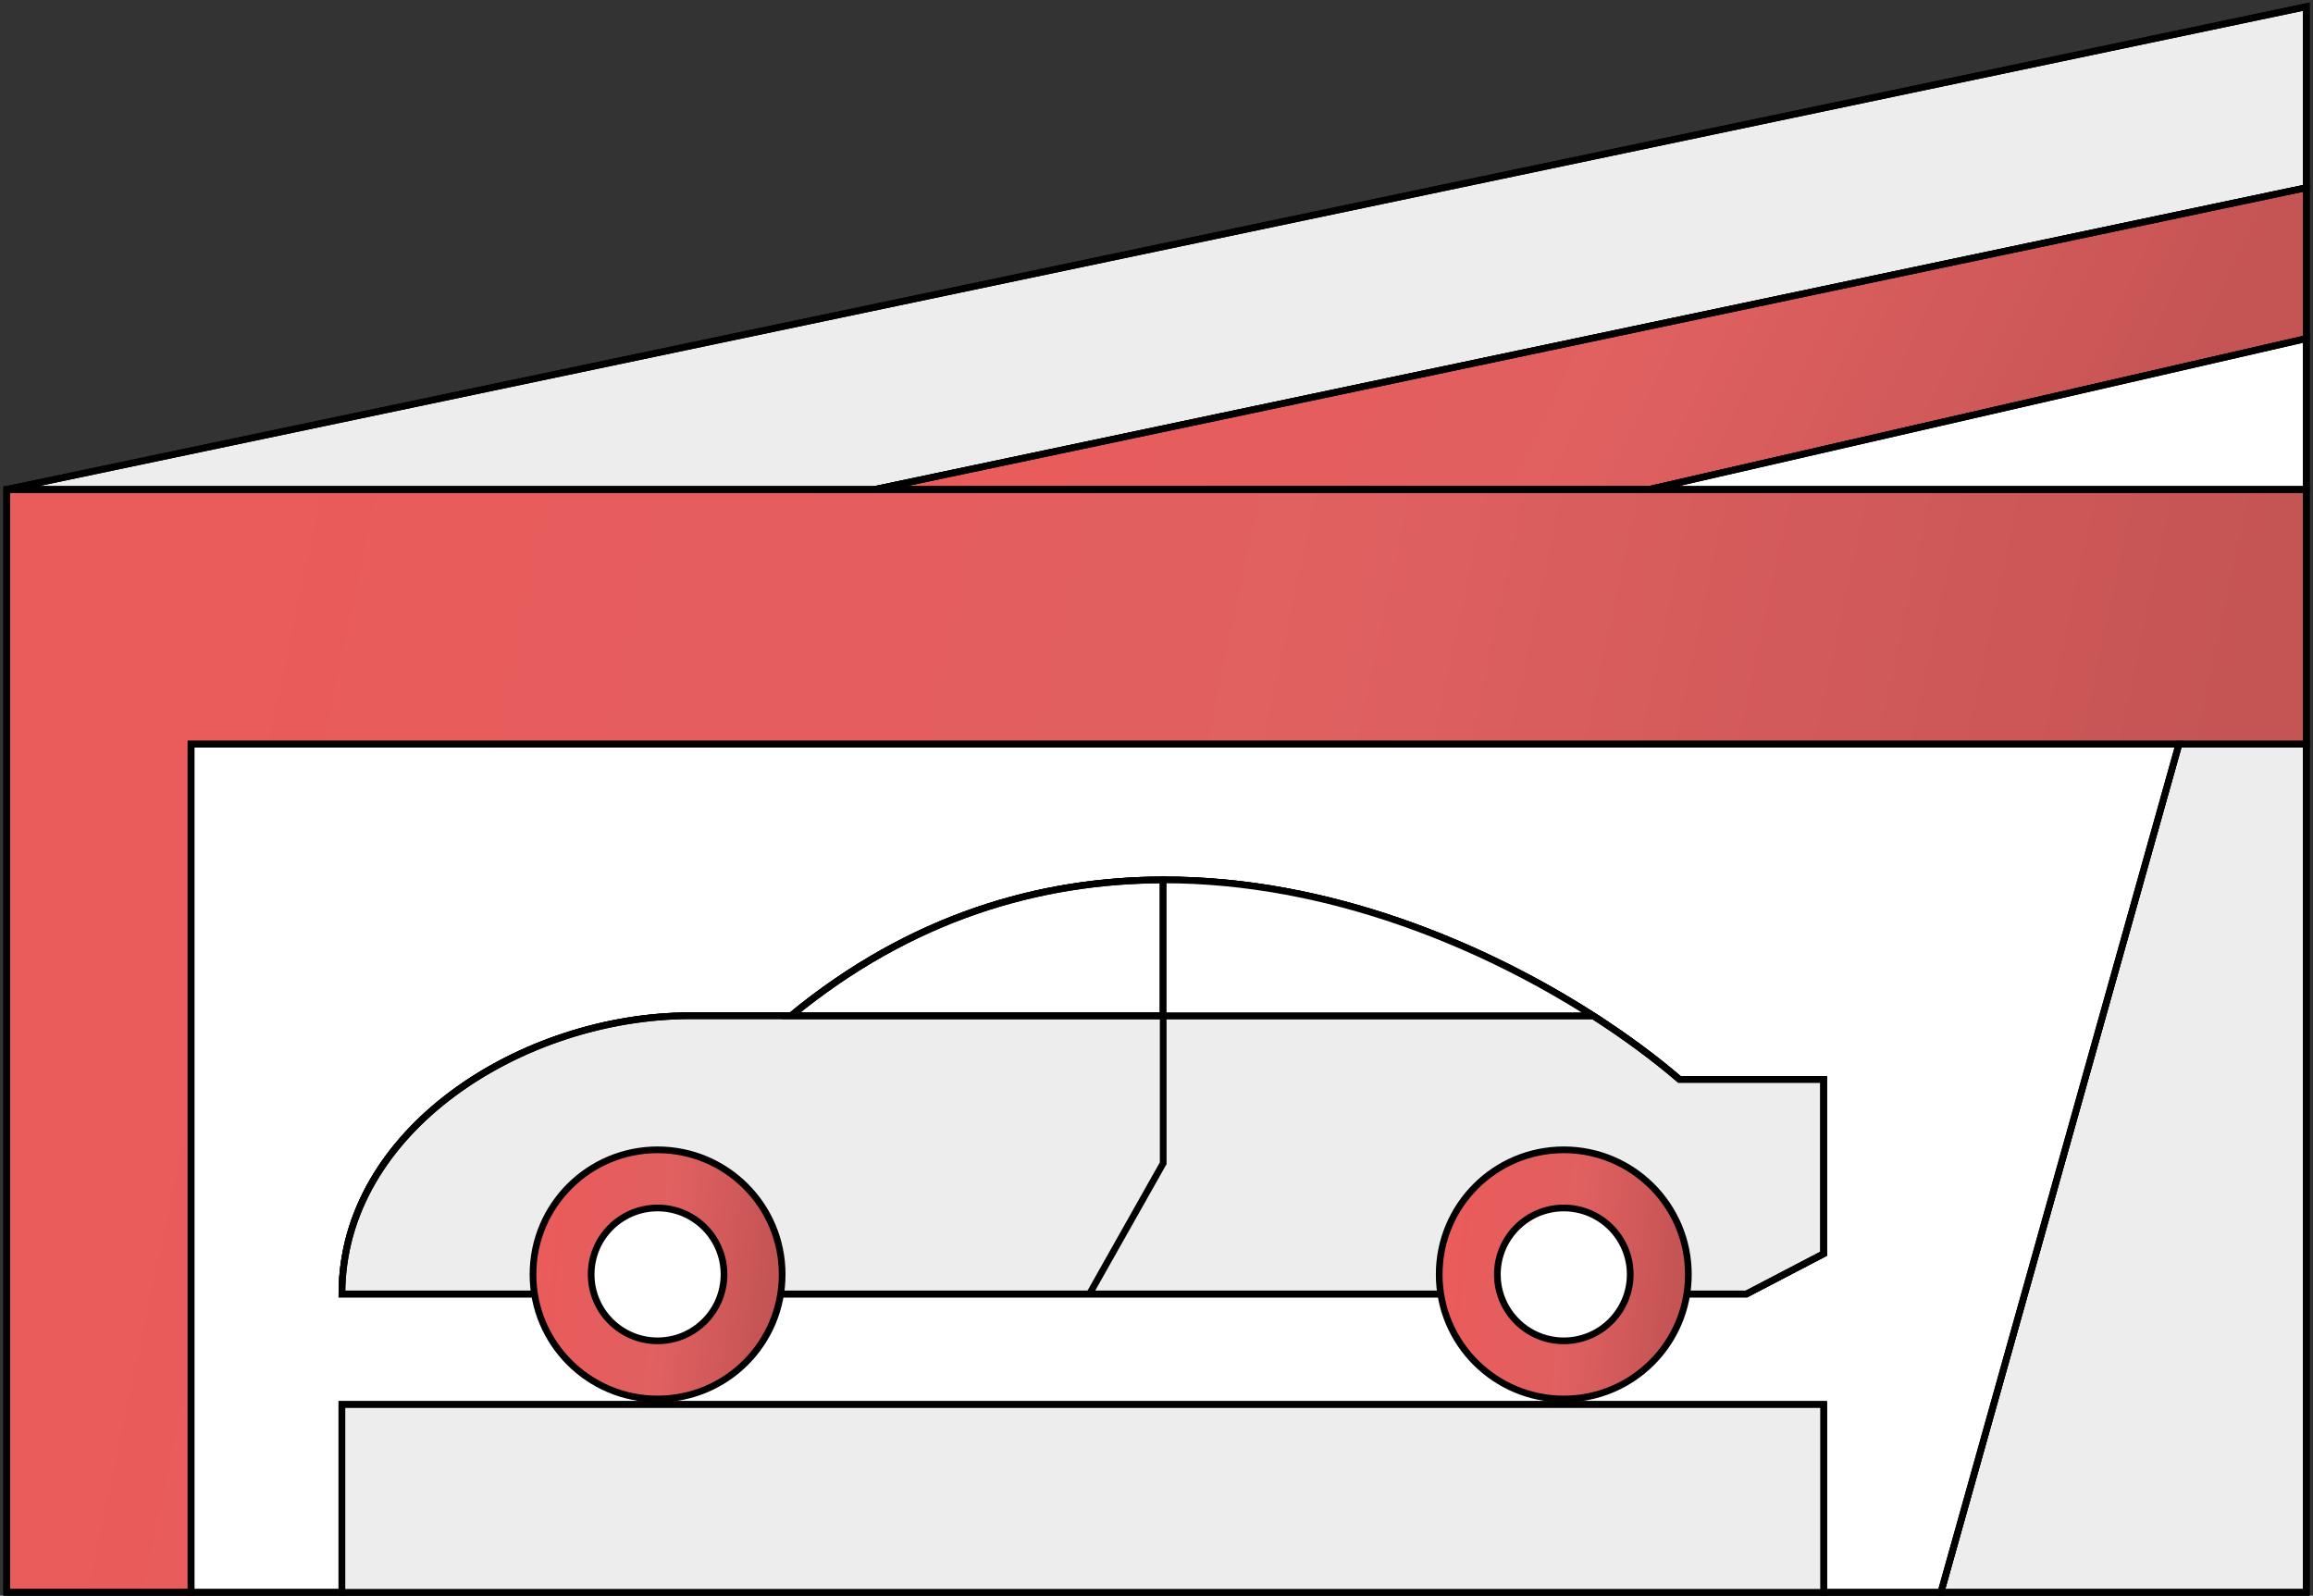
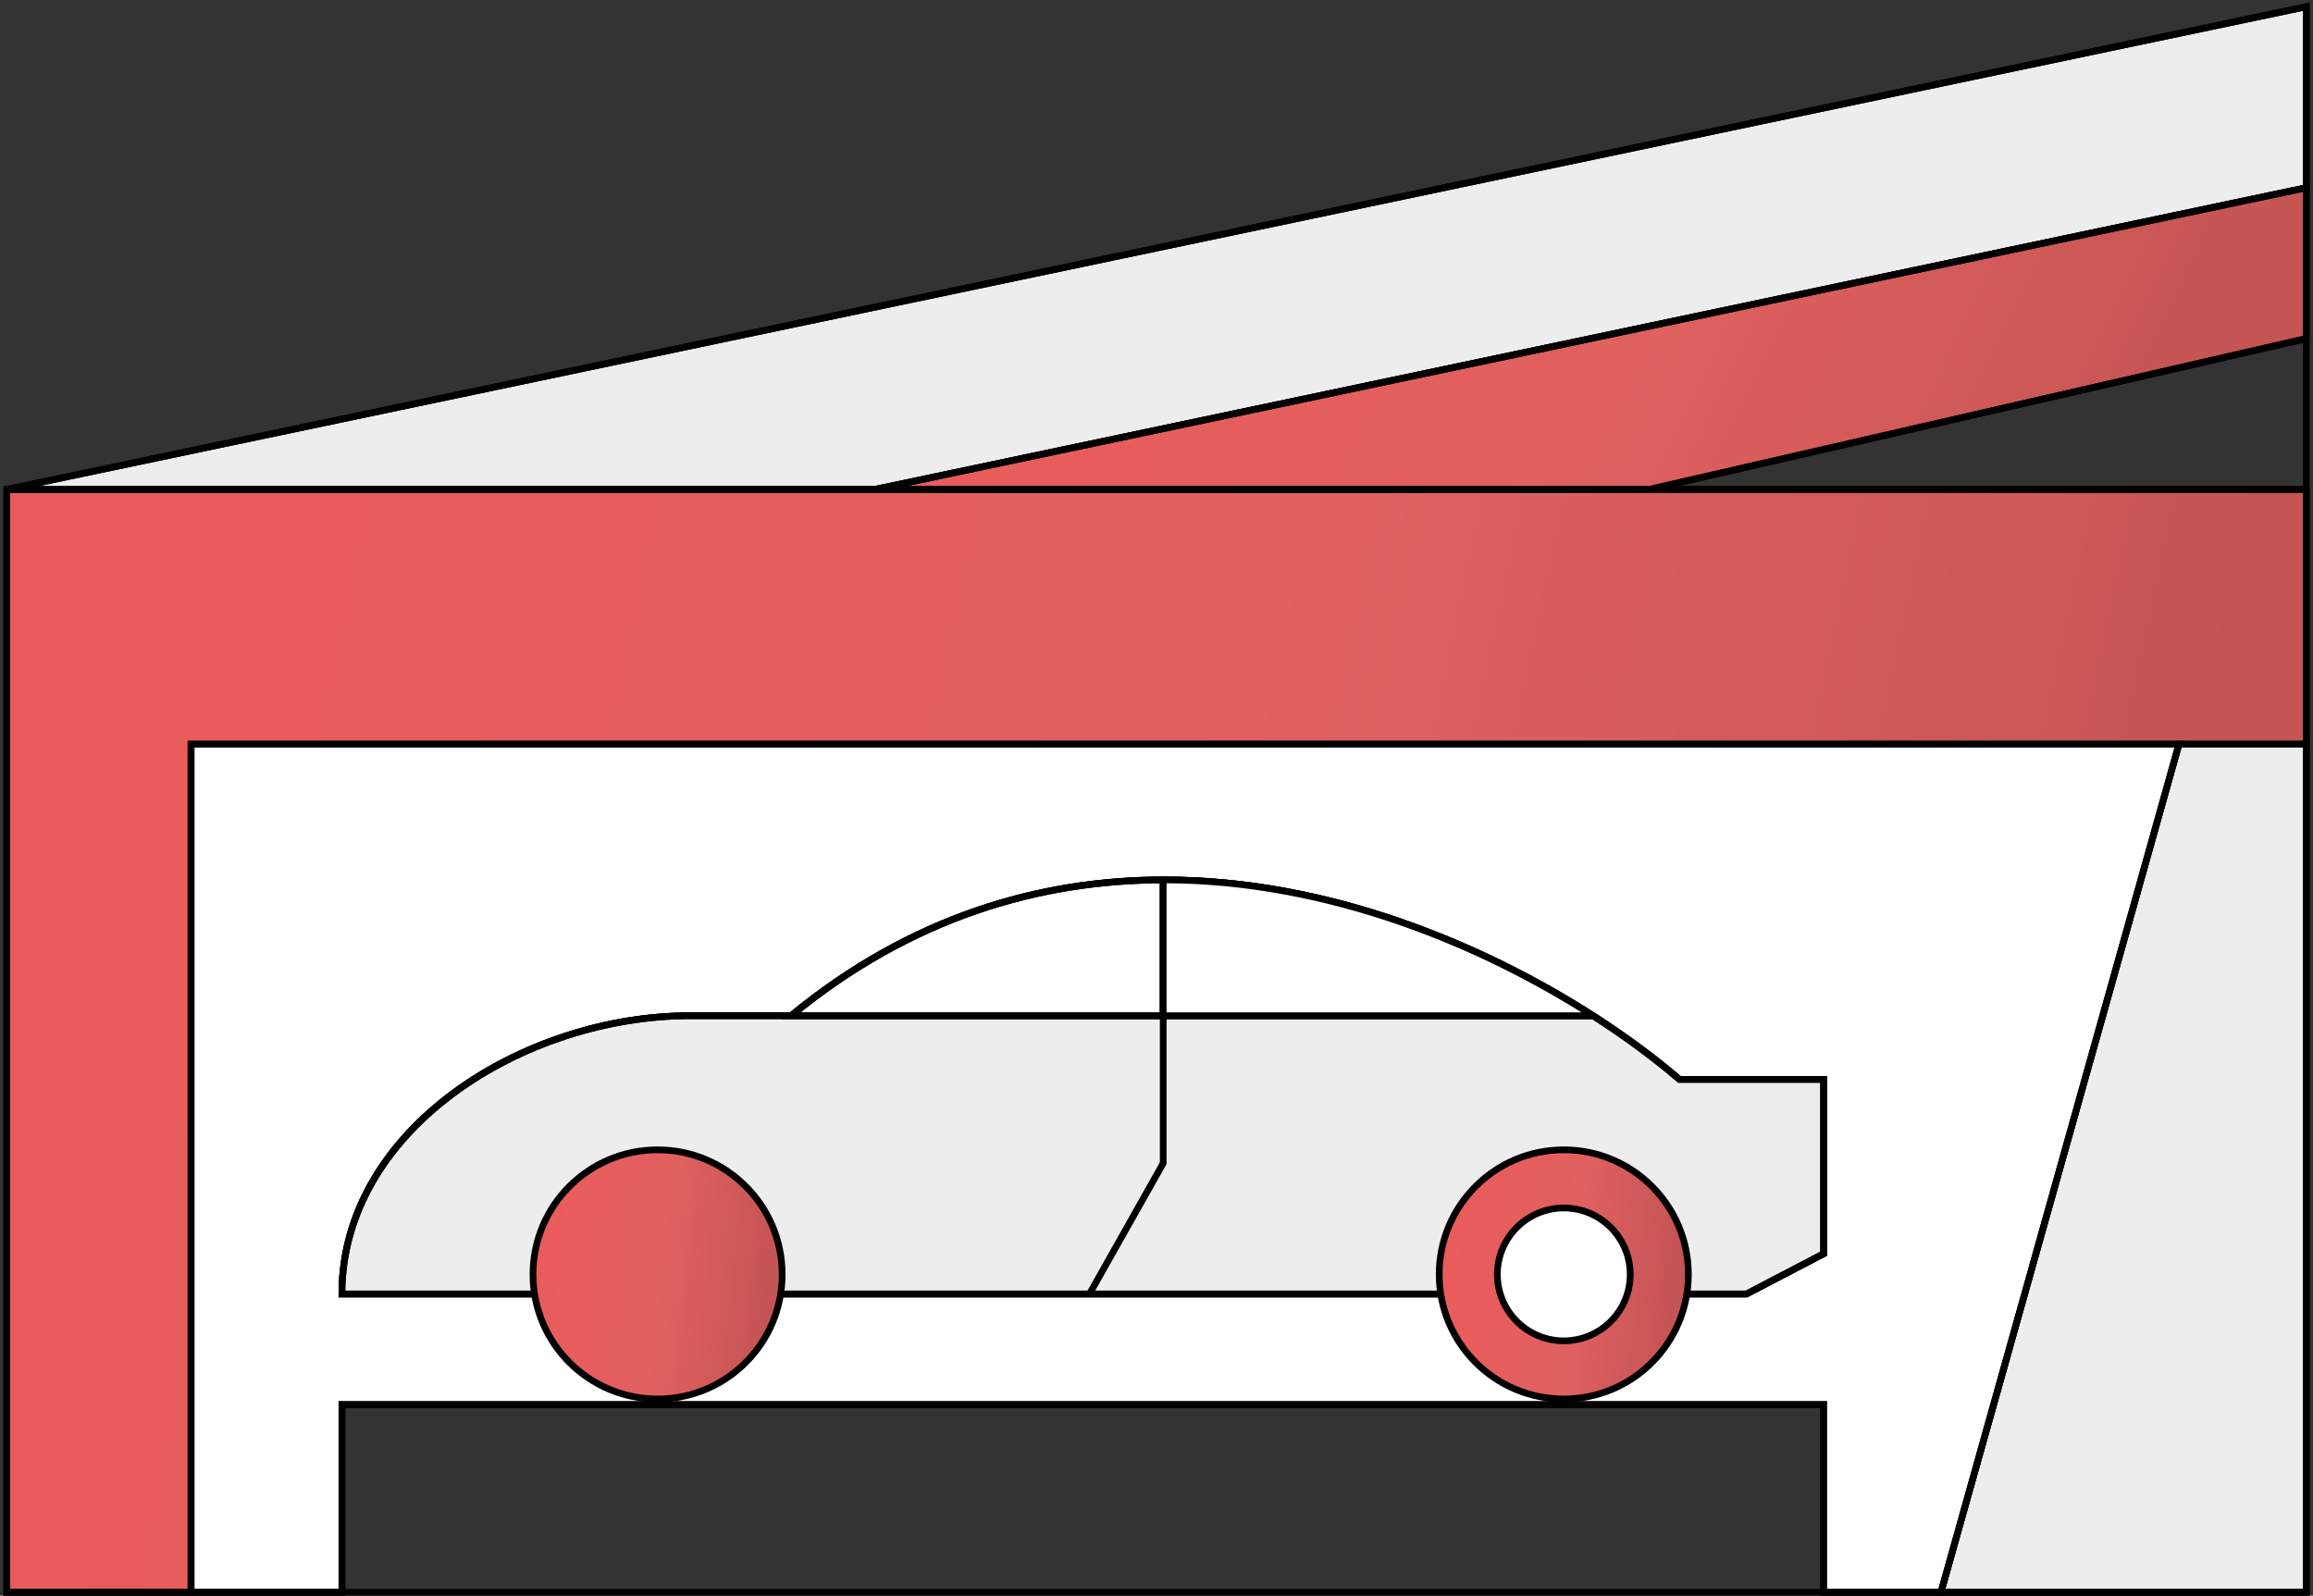
<svg xmlns="http://www.w3.org/2000/svg" width="345" height="238" viewBox="0 0 345 238" fill="none">
  <rect x="0" y="0" width="345" height="238" fill="#333333" stroke="none" />
  <path d="M1 73V237.5H28.5V111H325H344V73H246H130.5H1Z" fill="url(#paint0_linear)" stroke="black" />
  <path d="M344 1L1 73H130.5L344 28V1Z" fill="#EDEDED" stroke="black" />
  <path d="M344 28L130.5 73H246L344 50.5V28Z" fill="url(#paint1_linear)" stroke="black" />
-   <path d="M246 73H344V50.5L246 73Z" fill="white" stroke="black" />
  <path d="M344 237.5V111H325L289.5 237.5H344Z" fill="#EDEDED" stroke="black" />
  <path d="M28.5 111V237.5H51V209.5H272V237.5H289.5L325 111H28.5ZM272 187L260.5 193H162.5H51C51 168.5 78 151.5 103 151.5H118C135.939 136.744 155.159 131.266 173.5 131.24C198.244 131.204 221.386 141.09 237.617 151.5C242.619 154.709 246.966 157.967 250.5 161H272V187Z" fill="white" stroke="black" />
  <path fill-rule="evenodd" clip-rule="evenodd" d="M103 151.5H118H173.5H237.617C242.619 154.709 246.966 157.967 250.5 161H272V187L260.5 193H162.5H51C51 168.5 78 151.5 103 151.5Z" fill="#EDEDED" />
  <path d="M237.617 151.5L237.887 151.079L237.763 151H237.617V151.5ZM250.5 161L250.174 161.379L250.315 161.5H250.5V161ZM272 161H272.5V160.5H272V161ZM272 187L272.231 187.443L272.5 187.303V187H272ZM260.5 193V193.5H260.623L260.731 193.443L260.5 193ZM51 193H50.5V193.5H51V193ZM118 151H103V152H118V151ZM173.5 151H118V152H173.5V151ZM237.617 151H173.5V152H237.617V151ZM250.826 160.621C247.273 157.571 242.908 154.299 237.887 151.079L237.347 151.921C242.331 155.118 246.659 158.363 250.174 161.379L250.826 160.621ZM272 160.5H250.5V161.5H272V160.5ZM272.5 187V161H271.5V187H272.5ZM260.731 193.443L272.231 187.443L271.769 186.557L260.269 192.557L260.731 193.443ZM162.5 193.5H260.5V192.5H162.5V193.5ZM51 193.5H162.5V192.5H51V193.5ZM103 151C90.395 151 77.29 155.283 67.327 162.661C57.362 170.04 50.5 180.55 50.5 193H51.5C51.5 180.95 58.138 170.71 67.923 163.464C77.71 156.217 90.605 152 103 152V151Z" fill="black" />
  <path d="M173.5 131.24C155.159 131.266 135.939 136.744 118 151.5H173.5V131.24Z" fill="white" stroke="black" />
  <path d="M1 73L344 1V28M1 73V237.5H28.5M1 73H130.5M344 73V111M344 73H246M344 73V50.5M28.5 237.5V111H325M28.5 237.5H51M344 111V237.5H289.5M344 111H325M325 111L289.5 237.5M289.5 237.5H272M130.5 73L344 28M130.5 73H246M344 28V50.5M246 73L344 50.5M51 237.5V209.5H272V237.5M51 237.5H272M118 151.5H103C78 151.5 51 168.5 51 193H162.5M118 151.5C135.939 136.744 155.159 131.266 173.5 131.24M118 151.5H173.5M237.617 151.5C242.619 154.709 246.966 157.967 250.5 161H272V187L260.5 193H162.5M237.617 151.5C221.386 141.09 198.244 131.204 173.5 131.24M237.617 151.5H173.5M173.5 131.24V151.5M162.5 193L173.5 173.5V151.5" stroke="black" />
  <path d="M237.617 151.5C221.386 141.09 198.244 131.204 173.5 131.24V151.5H237.617Z" fill="white" stroke="black" />
-   <path d="M51 209.5V237.5H272V209.5H51Z" fill="#EDEDED" stroke="black" />
  <circle cx="233.249" cy="190.083" r="18.583" fill="url(#paint2_linear)" stroke="black" />
  <circle cx="233.249" cy="190.083" r="9.909" fill="white" stroke="black" />
  <circle cx="98.083" cy="190.083" r="18.583" fill="url(#paint3_linear)" stroke="black" />
-   <circle cx="98.083" cy="190.083" r="9.909" fill="white" stroke="black" />
  <defs>
    <linearGradient id="paint0_linear" x1="33.391" y1="103.175" x2="321.646" y2="164.581" gradientUnits="userSpaceOnUse">
      <stop stop-color="#EA5B5B" />
      <stop offset="0.547" stop-color="#E06060" />
      <stop offset="1" stop-color="#C55454" />
    </linearGradient>
    <linearGradient id="paint1_linear" x1="150.662" y1="36.254" x2="302.543" y2="109.874" gradientUnits="userSpaceOnUse">
      <stop stop-color="#EA5B5B" />
      <stop offset="0.547" stop-color="#E06060" />
      <stop offset="1" stop-color="#C55454" />
    </linearGradient>
    <linearGradient id="paint2_linear" x1="217.77" y1="178.001" x2="250.953" y2="181.391" gradientUnits="userSpaceOnUse">
      <stop stop-color="#EA5B5B" />
      <stop offset="0.547" stop-color="#E06060" />
      <stop offset="1" stop-color="#C55454" />
    </linearGradient>
    <linearGradient id="paint3_linear" x1="82.604" y1="178.001" x2="115.788" y2="181.391" gradientUnits="userSpaceOnUse">
      <stop stop-color="#EA5B5B" />
      <stop offset="0.547" stop-color="#E06060" />
      <stop offset="1" stop-color="#C55454" />
    </linearGradient>
  </defs>
</svg>